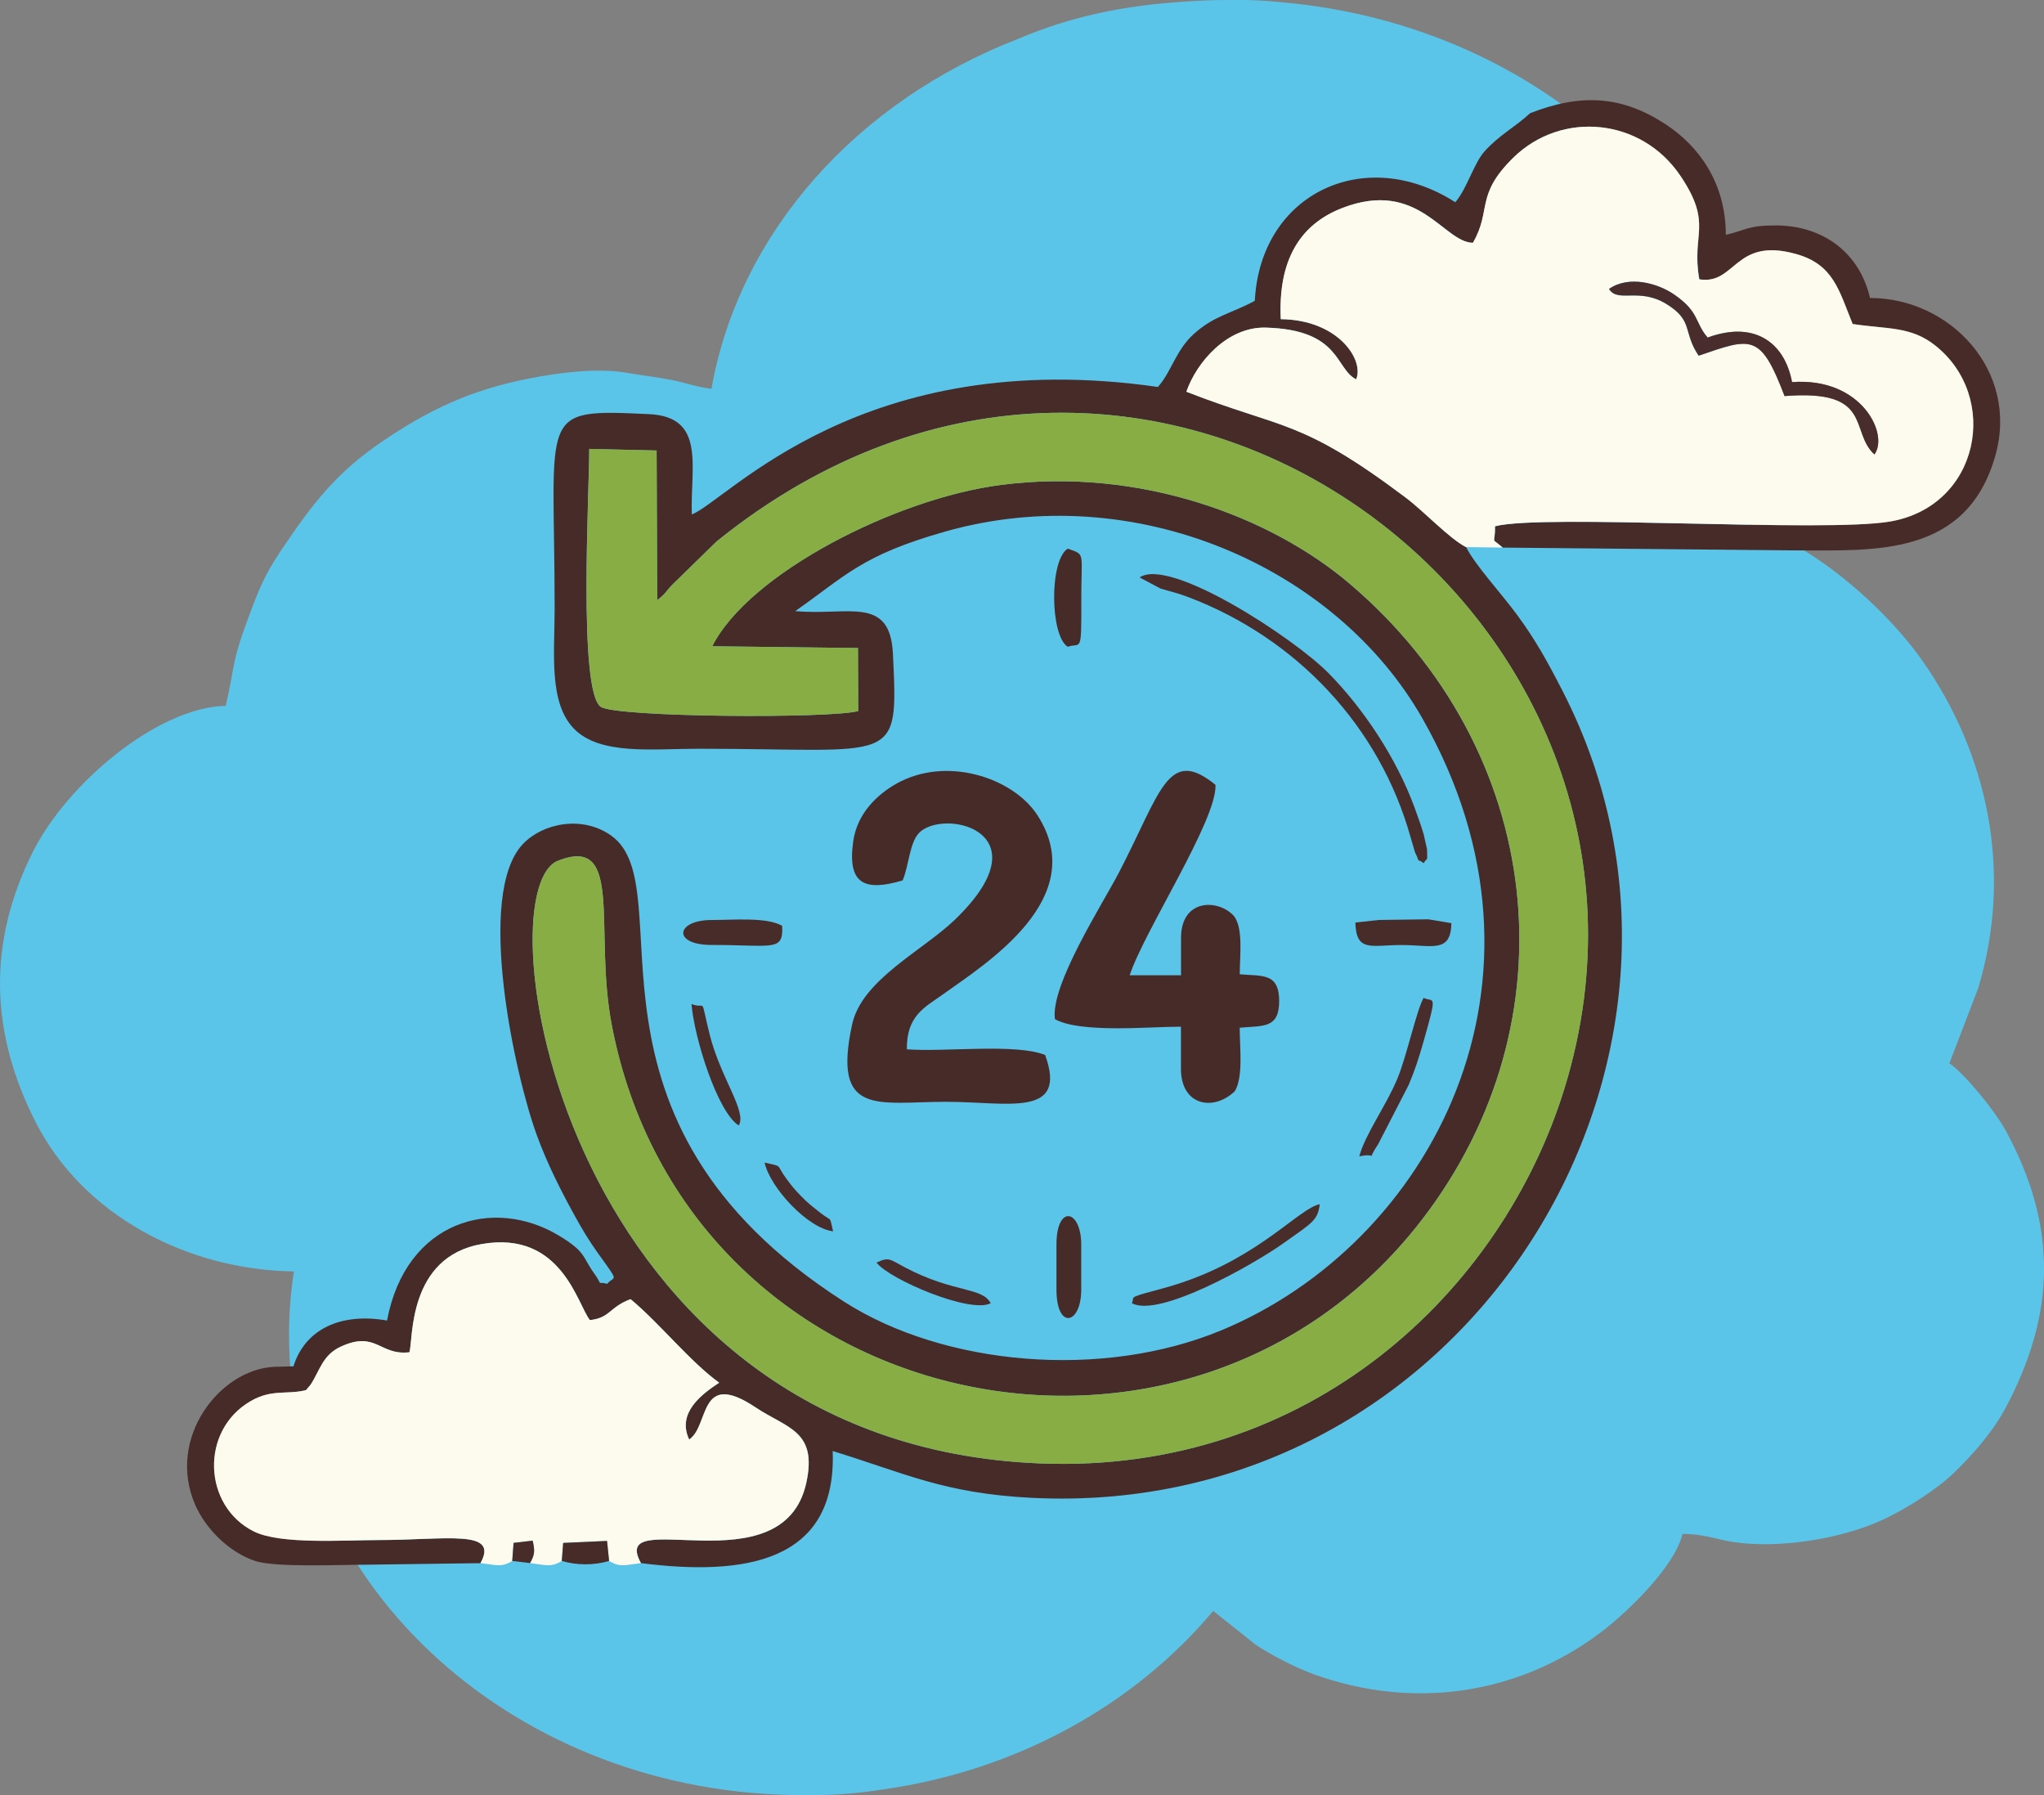
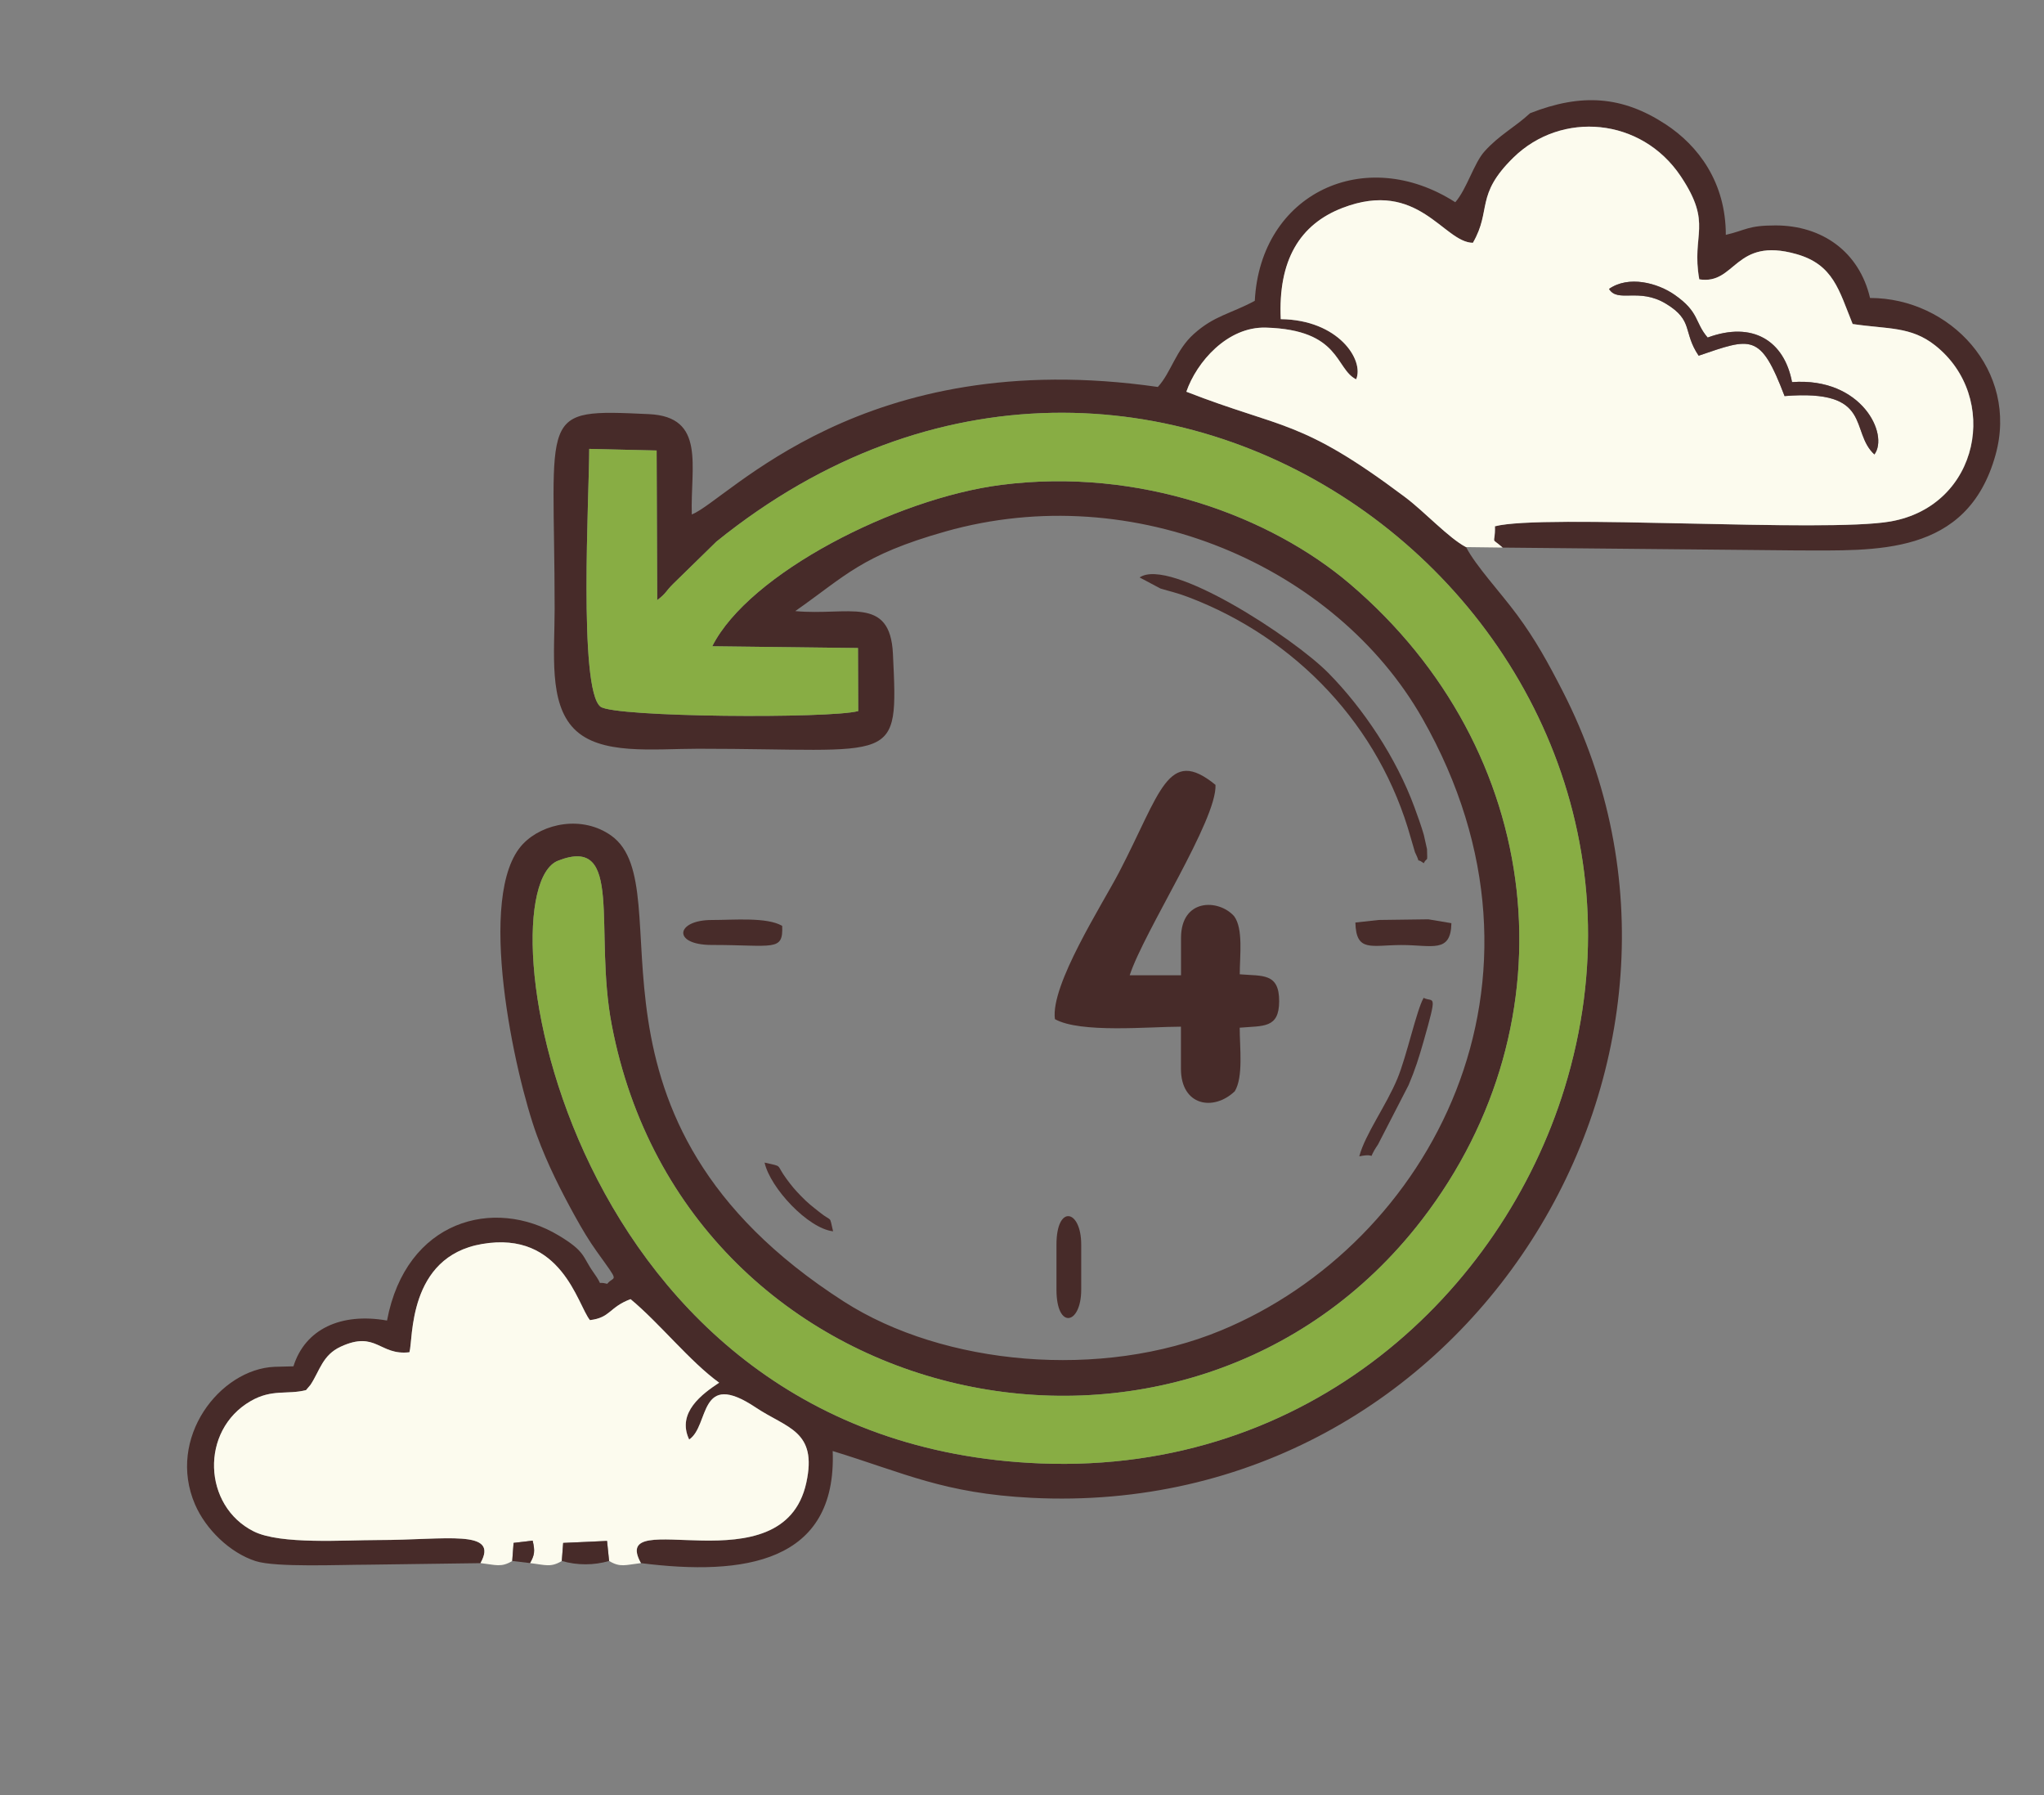
<svg xmlns="http://www.w3.org/2000/svg" xml:space="preserve" width="160mm" height="140.489mm" style="shape-rendering:geometricPrecision; text-rendering:geometricPrecision; image-rendering:optimizeQuality; fill-rule:evenodd; clip-rule:evenodd" viewBox="0 0 802.03 704.23">
  <rect x="0" y="0" width="802.03" height="704.23" fill="#808080" stroke="none" />
  <defs>
    <style type="text/css">  .fil1 {fill:#472B29} .fil6 {fill:#482C2A} .fil4 {fill:#482D2B} .fil5 {fill:#492D2C} .fil0 {fill:#5BC5E9} .fil2 {fill:#88AD44} .fil3 {fill:#FCFBEE}  </style>
  </defs>
  <g id="Слой_x0020_1">
-     <path class="fil0" d="M502.74 0.88c104.01,8.99 185.27,86.01 185.27,179.69 0,8.64 -0.71,17.13 -2.04,25.45 8.41,1.19 20.55,8.89 26.74,13.02 15.05,10.04 31.26,25.44 41.56,40.1 25.32,36.06 35.86,82.27 21.95,128.5l-11.32 29.51c6.09,4.08 18.08,19.02 21.91,26.02 21.12,38.58 19.3,72.61 0.59,108.32 -5.22,9.97 -12.61,18.34 -20.26,25.89 -6.6,6.52 -18.63,14.21 -27.66,18.49 -16.34,7.74 -41.02,11.82 -59.42,9.07 -6.26,-0.94 -11.45,-3.18 -19.89,-3.18 -3.03,13 -22.24,31.28 -32.24,38.77 -32.9,24.65 -73.64,30.04 -111.81,16.52 -7.14,-2.53 -17.5,-7.79 -23.57,-11.94l-16.51 -13.15c-30.78,36.74 -76.82,62.62 -129.69,70.06 -9.71,1.56 -19.55,2.33 -29.43,2.18 -0.69,0.01 -1.38,0.02 -2.07,0.02 -111.25,0 -201.44,-80.85 -201.44,-180.57 0,-8.44 0.66,-16.74 1.91,-24.87 -41.78,-0.55 -82.65,-21.93 -101.32,-58.54 -17.93,-35.17 -18.96,-70.34 -1.16,-105.95 13.44,-26.87 48.9,-56.79 75.74,-57.39 3.71,-15.91 2.16,-16.59 8.64,-33.96 4.5,-12.09 6.51,-17.25 13.37,-27.46 12.16,-18.08 21.52,-30.17 39.38,-42.28 17.4,-11.79 33.98,-20.22 58.54,-24.89 10.55,-2 25.39,-4.12 37.35,-2.07 6.75,1.16 12.26,1.72 18.34,2.97 5.08,1.04 9.6,2.71 14.96,3.32 10.93,-61.57 57.29,-112.83 120.19,-137.22 20.93,-8.92 41.79,-13.22 65.97,-14.7 5.62,-0.41 11.3,-0.62 17.04,-0.62 0.42,0 0.84,0.01 1.26,0.01 0.86,-0.01 1.72,-0.01 2.59,-0.01 5.44,-0.01 10.97,0.29 16.54,0.88z" />
    <g id="_690028488">
      <path class="fil1" d="M257.88 235.44c3.79,-2.94 3.01,-3.14 6.27,-6.4l16.95 -16.56c169.91,-137.32 389.79,28.88 332.83,214.29 -24.59,80.03 -100.02,151.48 -205.65,147.34 -188,-7.36 -219.47,-224.61 -189.32,-236.45 26.04,-10.22 13.93,27.02 21.07,64.4 29.39,153.79 225.75,196.01 317.84,76.54 60.16,-78.05 48.45,-184.35 -28.25,-249.58 -30.95,-26.32 -82.25,-45.79 -136.8,-38.79 -41.24,5.29 -98.96,34.73 -113.35,63.3l57.18 0.69 0.09 24.73c-10.85,3.01 -95.73,2.49 -101.13,-1.73 -8.71,-6.82 -4.41,-83.55 -4.41,-101.12l26.44 0.63 0.23 58.71zm342.53 -191.05c-6.13,5.65 -12.01,8.46 -17.9,14.99 -4.16,4.61 -6.93,14.74 -11.48,19.96 -35.4,-22.73 -76.47,-3.58 -78.67,38.67 -9.59,5.16 -15.89,5.78 -23.92,13 -7.12,6.39 -8.88,15.08 -14.12,20.79 -116.14,-16.67 -168.51,44.3 -182.87,50.03 -0.59,-18.86 5.59,-38.33 -16.82,-39.37 -44.19,-2.05 -37,-1.47 -37,76.45 0,17.16 -2.42,36.73 7.59,46.97 10.26,10.5 30.97,7.85 48.74,7.85 78.33,-0 78.54,7.16 76.41,-37.24 -1.1,-23.09 -17.73,-14.81 -38.33,-16.76 19.8,-13.83 25.92,-21.88 58.9,-31.22 74.18,-21 153.29,13.75 187.2,73.35 58.67,103.12 2.84,206.16 -78.97,240.05 -46.96,19.46 -108.89,13.79 -148.01,-11.28 -111.99,-71.77 -62.51,-162.2 -91.29,-182.79 -11.29,-8.08 -26.83,-4.97 -34.66,3.24 -18.79,19.7 -3.2,90.73 5.47,114.37 4.27,11.62 9.63,22.03 14.71,31.27 3.05,5.54 5.7,9.95 8.78,14.26 9.34,13.04 6.96,9.16 4.09,12.66 -4.95,-1.29 -0.91,1.78 -5.3,-4.35 -4.55,-6.36 -3,-8.17 -13.76,-14.62 -25.39,-15.26 -59.91,-6.04 -67.34,33.38 -18.07,-3.19 -32.14,3.34 -36.72,17.96l-7.41 0.19c-21.4,0.89 -42.45,27.9 -31.2,54.01 4.16,9.64 13.58,18.93 23.77,22.21 7.89,2.54 32.78,1.42 44.57,1.4l43.67 -0.59c7.52,-13.49 -13.56,-9.06 -40.13,-9.06 -13.4,0 -38.32,1.85 -48.81,-3.38 -19.97,-9.95 -21.21,-39.6 -1.23,-51.13 8.42,-4.86 14.39,-2.42 21.73,-4.31l1.75 -2.07c3.69,-5.59 4.69,-11.67 11.88,-14.98 13.94,-6.41 15.16,3.59 26.94,2.2 1.52,-4.97 -0.8,-37.45 28.49,-42.47 31.28,-5.36 37.43,23.86 42.34,29.87 8.15,-0.97 7.47,-5.07 15.94,-8.23 11.35,9.4 23.27,24.48 34.76,32.77 -6.52,4.32 -16.79,11.7 -11.77,22.3 8.14,-5.44 3.44,-27.73 26.2,-12.52 12.16,8.13 24.23,9.02 19.76,29.48 -9.14,41.81 -77.93,8.12 -64.88,31.52 40.28,5.1 76.92,-0.06 75.22,-43.98 28.28,8.67 43.61,16.62 78.03,18.36 171.65,8.64 282.16,-172.67 208.41,-316.45 -5.78,-11.26 -10.65,-20.14 -17.87,-29.92 -6.63,-8.97 -16.21,-19.2 -20.02,-26.58 -6.9,-3.64 -16.17,-13.8 -23.94,-19.64 -41.15,-30.87 -47.82,-26.51 -85.79,-41.33 3.98,-11.54 16.03,-25.59 31.22,-25.15 29.44,0.85 27.1,16.19 35.4,20.29 3.26,-7.54 -6.95,-23.36 -29.58,-23.61 -1.08,-23.01 7.4,-37.18 24.25,-43.65 29.86,-11.46 39.57,13.57 51.14,13.7 7.46,-12.87 0.79,-18.63 15.86,-33.4 18.88,-18.5 50.27,-15.76 65.68,7.28 12.76,19.08 4.05,22.5 7.29,40.45 14.42,2.27 13.72,-16.79 38.07,-9.91 14.6,4.12 16.71,14.19 22.11,27.44 13.78,2.06 22.85,0.85 32.39,8.41 25.5,20.2 17.56,62.85 -17.51,69.04 -25.82,4.55 -136.29,-3.06 -155.24,1.9 0.16,7.82 -2.04,3.88 3.01,8.35l115.83 1.11c30.18,-0.04 66.39,2.52 77.53,-37.43 9.24,-33.13 -17.9,-61.61 -49.23,-61.61 -4.23,-18.14 -18.83,-28.48 -37.14,-28.46 -10.86,0.01 -11.38,1.82 -19.45,3.7 0,-20.6 -10.77,-35 -23.74,-43.46 -16.84,-10.98 -32.84,-12.19 -52.98,-4.29z" />
      <path class="fil2" d="M257.88 235.44l-0.23 -58.71 -26.44 -0.63c-0,17.56 -4.3,94.3 4.41,101.12 5.4,4.23 90.28,4.74 101.13,1.73l-0.09 -24.73 -57.18 -0.69c14.39,-28.57 72.11,-58.01 113.35,-63.3 54.55,-7 105.85,12.47 136.8,38.79 76.7,65.24 88.4,171.53 28.25,249.58 -92.09,119.47 -288.45,77.26 -317.84,-76.54 -7.14,-37.38 4.97,-74.62 -21.07,-64.4 -30.16,11.84 1.32,229.09 189.32,236.45 105.63,4.13 181.06,-67.31 205.65,-147.34 56.97,-185.41 -162.92,-351.61 -332.83,-214.29l-16.95 16.56c-3.26,3.26 -2.48,3.46 -6.27,6.4z" />
      <path class="fil3" d="M666.52 139.54c-6.32,-9.36 -1.85,-13.76 -12.85,-20.4 -10.65,-6.43 -18.89,-0.19 -22.31,-5.79 7.71,-5.4 19.08,-2.35 25.76,2.32 9.81,6.85 7.74,10.68 12.94,16.75 17.67,-6.53 30.05,1.25 33.11,17.48 27.42,-2.01 38.11,20.62 32.32,28.38 -9.86,-9.05 -0.21,-25.72 -35.25,-22.9 -9.5,-24.92 -12.98,-22.88 -33.71,-15.84zm-91.28 75.09l14.35 0.18c-5.04,-4.47 -2.84,-0.53 -3.01,-8.35 18.95,-4.96 129.42,2.65 155.24,-1.9 35.08,-6.18 43.01,-48.84 17.51,-69.04 -9.54,-7.56 -18.61,-6.35 -32.39,-8.41 -5.39,-13.25 -7.51,-23.32 -22.11,-27.44 -24.35,-6.88 -23.65,12.18 -38.07,9.91 -3.24,-17.96 5.48,-21.37 -7.29,-40.45 -15.41,-23.04 -46.8,-25.79 -65.68,-7.28 -15.07,14.77 -8.4,20.53 -15.86,33.4 -11.57,-0.14 -21.29,-25.16 -51.14,-13.7 -16.85,6.47 -25.33,20.63 -24.25,43.65 22.63,0.24 32.83,16.07 29.58,23.61 -8.29,-4.09 -5.96,-19.43 -35.4,-20.29 -15.19,-0.44 -27.25,13.61 -31.22,25.15 37.98,14.82 44.65,10.46 85.79,41.33 7.78,5.83 17.05,16 23.94,19.64z" />
      <path class="fil3" d="M188.52 613.2c6.12,0.72 8.11,1.79 12.47,-0.81l0.53 -7.1 7.48 -0.89c1.01,4.21 0.71,5.7 -1.02,8.81 6.14,0.72 8.1,1.79 12.46,-0.83l0.54 -7.08 17.21 -0.78 0.81 7.85c4.38,2.63 6.3,1.57 12.49,0.84 -13.05,-23.4 55.74,10.29 64.88,-31.52 4.47,-20.46 -7.6,-21.35 -19.76,-29.48 -22.76,-15.21 -18.07,7.08 -26.2,12.52 -5.02,-10.6 5.25,-17.98 11.77,-22.3 -11.48,-8.29 -23.41,-23.37 -34.76,-32.77 -8.47,3.16 -7.79,7.26 -15.94,8.23 -4.92,-6.01 -11.06,-35.24 -42.34,-29.87 -29.28,5.02 -26.97,37.5 -28.49,42.47 -11.78,1.39 -13,-8.62 -26.94,-2.2 -7.19,3.31 -8.19,9.39 -11.88,14.98l-1.75 2.07c-7.34,1.89 -13.31,-0.56 -21.73,4.31 -19.97,11.53 -18.73,41.18 1.23,51.13 10.49,5.23 35.41,3.38 48.81,3.38 26.57,0 47.66,-4.43 40.13,9.06z" />
-       <path class="fil1" d="M354.17 345.4c2.57,-5.92 2.66,-15.54 7.04,-19.21 10.69,-8.93 48.69,0.73 13.43,34.65 -12.6,12.13 -36.49,23.5 -40.29,41.08 -7.88,36.4 10.19,30.32 36.85,30.32 24.21,-0 47.87,6.49 38.9,-18.36 -11.41,-4.64 -39.22,-1.11 -54.26,-2.23 -0.17,-13.31 7.1,-16.49 14.34,-21.69 16.28,-11.7 58.04,-37.54 36.86,-70.19 -9.58,-14.77 -35.94,-23.46 -55.6,-12.17 -7.24,4.16 -15.02,11.44 -16.61,22.22 -2.57,17.39 4.74,19.88 19.33,15.58z" />
+       <path class="fil1" d="M354.17 345.4z" />
      <path class="fil1" d="M413.93 399.81c9.97,5.6 36.96,2.96 49.45,2.96l0 16.51c0,14.53 12.74,16.82 21.13,8.82 3.4,-5.6 1.93,-17.08 1.93,-24.93 9.31,-0.81 15.46,0.35 15.48,-10.4 0.02,-11.21 -6.6,-9.79 -15.46,-10.55 0,-7.36 1.43,-17.88 -2.22,-22.8 -6.1,-6.84 -20.83,-7.01 -20.83,8.57l0 14.62 -20.14 0c5.66,-17.31 34.31,-60.98 33.67,-74.7 -18.72,-15.29 -21.51,2.94 -37.83,34.28 -6.6,12.66 -26.99,44.27 -25.18,57.61z" />
      <path class="fil4" d="M447.15 226.53l8.2 4.35c3.96,1.2 6.48,1.68 10.77,3.31 42.59,16.12 75.32,50.76 87.47,94.61 0.18,0.64 1.6,5.48 1.62,5.52 2.86,5.84 -0.45,1.48 3.45,4.31 1.42,-2.79 1.46,0.41 1.28,-5.5 0,-0.01 -1.25,-5.6 -1.26,-5.63 -1.05,-3.6 -2.3,-7.06 -3.63,-10.69 -7.16,-19.56 -20.17,-38.96 -33.84,-52.81 -13.61,-13.78 -62.24,-45.59 -74.05,-37.46z" />
      <path class="fil5" d="M631.36 113.35c3.42,5.6 11.66,-0.65 22.31,5.79 11,6.64 6.53,11.04 12.85,20.4 20.74,-7.05 24.22,-9.09 33.71,15.84 35.04,-2.82 25.39,13.86 35.25,22.9 5.79,-7.76 -4.9,-30.39 -32.32,-28.38 -3.06,-16.22 -15.44,-24 -33.11,-17.48 -5.2,-6.07 -3.13,-9.9 -12.94,-16.75 -6.68,-4.67 -18.05,-7.71 -25.76,-2.32z" />
-       <path class="fil4" d="M444.12 511.24c10.59,5.92 47.8,-15.22 59.31,-23.4 11.41,-8.11 13.62,-8.98 14.43,-15.42 -8.01,1.53 -23.15,20.31 -53.98,30.7 -3.53,1.19 -6.93,2.17 -10.87,3.21 -11.05,2.9 -7.57,2.45 -8.89,4.91z" />
      <path class="fil6" d="M279.25 370.71c24.28,0 28.13,2.71 27.66,-7.49 -6,-3.5 -18.83,-2.3 -27.66,-2.3 -14.12,0 -15.59,9.79 0,9.79z" />
      <path class="fil6" d="M531.83 361.92c0.29,11.75 6.22,8.85 17.96,8.82 12.15,-0.03 19.46,3.38 19.72,-8.57l-9.05 -1.52 -19.49 0.26 -9.14 1z" />
-       <path class="fil1" d="M418.95 253.73c5.22,-1.85 5.4,3.42 5.33,-18.35 -0.06,-19 1.86,-17.61 -5.33,-20.14 -7.24,4.59 -6.97,34.07 0,38.49z" />
      <path class="fil1" d="M414.54 488.25l0 17.68c0,15.85 9.71,13.82 9.71,0l0 -17.68c0,-13.82 -9.71,-15.89 -9.71,0z" />
      <path class="fil5" d="M533.35 453.64c7.96,-1.66 2.35,2.67 7.34,-4.62l12.02 -23.34c2.55,-6 4.08,-10.83 5.86,-17.09 5.68,-19.97 3.86,-15.12 0.04,-17.13 -2.78,4.81 -6.59,22.71 -10.27,31.62 -4.42,10.68 -12.7,21.9 -14.98,30.55z" />
-       <path class="fil4" d="M289.86 441.51c3.37,-5.31 -7.12,-18.63 -11.37,-35.56 -4.03,-16.05 -0.98,-9.64 -7.16,-12.07 1.12,13.58 10.28,42.49 18.53,47.64z" />
-       <path class="fil5" d="M343.92 495.32c5.1,6.65 37.02,20.2 44.82,15.92 -3.52,-6.45 -14.42,-3.91 -33.58,-14 -6.13,-3.23 -6.29,-4.27 -11.24,-1.91z" />
      <path class="fil5" d="M326.89 483.05c-1.56,-6.56 -0.21,-3.45 -5.09,-7.33 -3.31,-2.62 -4.66,-3.59 -7.54,-6.55 -2.45,-2.51 -3.62,-3.95 -5.65,-6.69 -4.45,-6.01 -1.03,-4.64 -8.6,-6.39 2.2,9.91 17.03,25.84 26.89,26.96z" />
      <path class="fil1" d="M220.45 612.37c5.91,1.75 12.66,1.76 18.55,-0.01l-0.81 -7.85 -17.21 0.78 -0.54 7.08z" />
      <path class="fil6" d="M200.99 612.38l6.99 0.82c1.73,-3.11 2.03,-4.6 1.02,-8.81l-7.48 0.89 -0.53 7.1z" />
    </g>
  </g>
</svg>